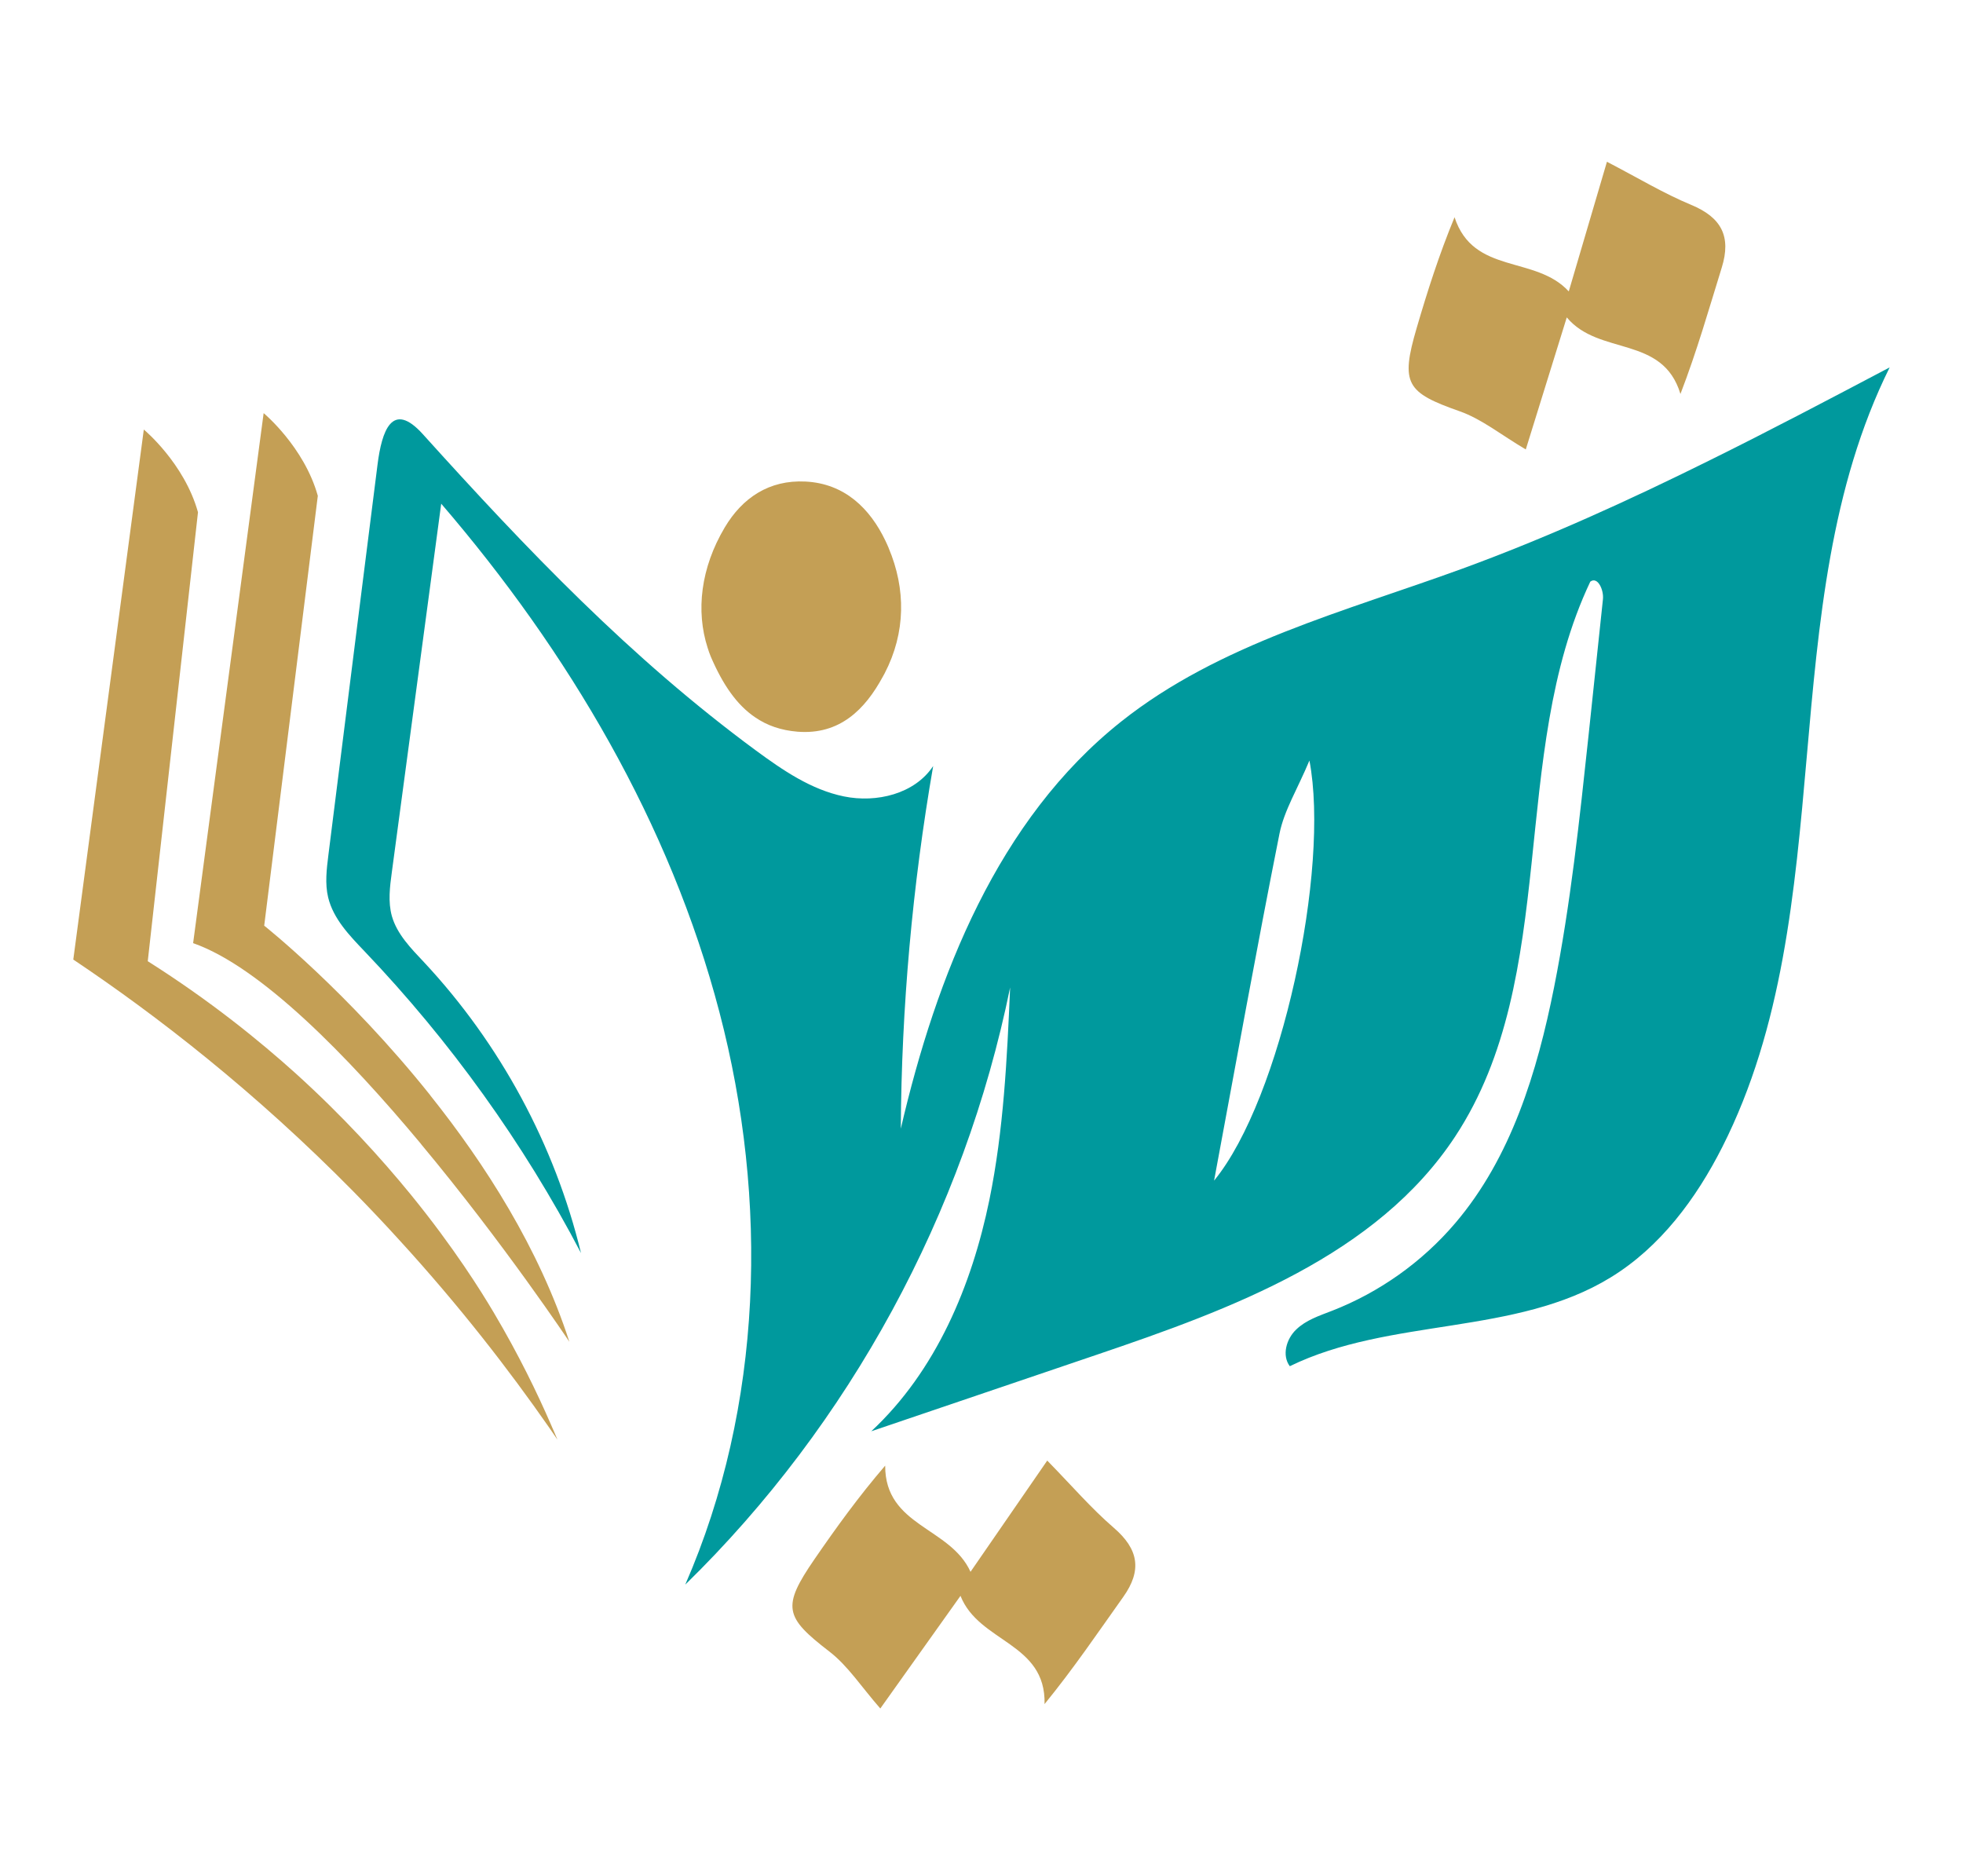
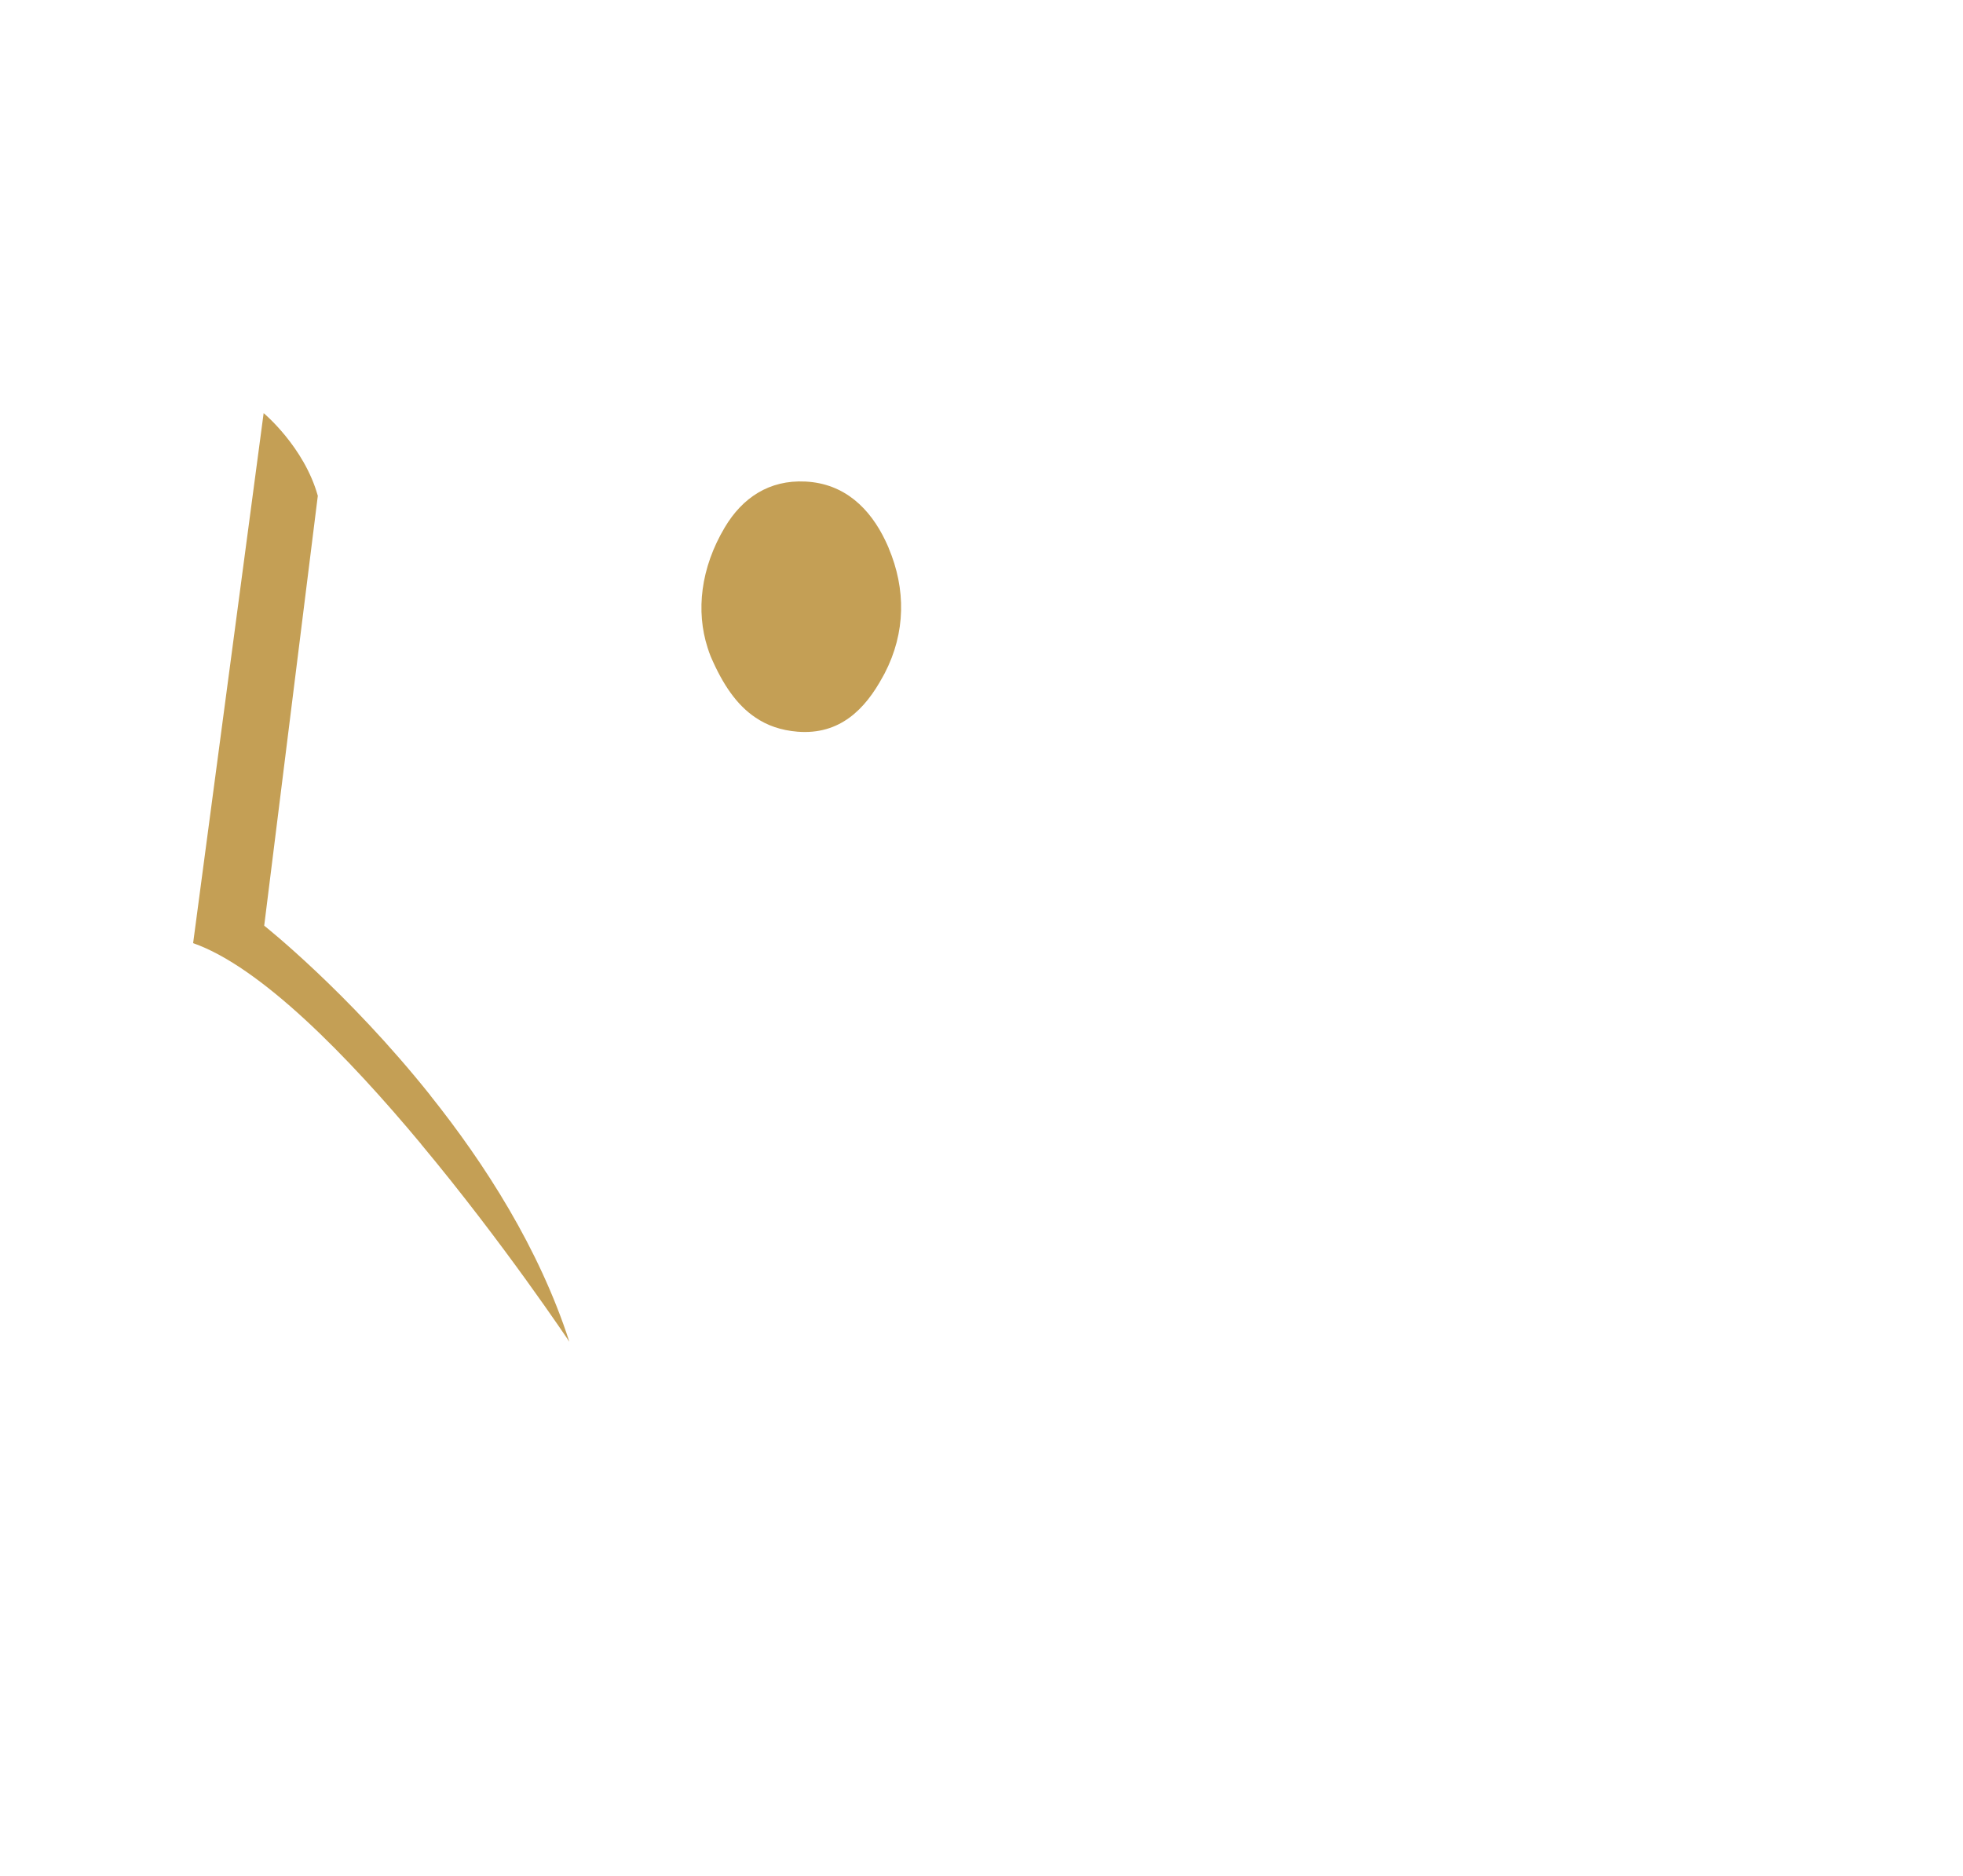
<svg xmlns="http://www.w3.org/2000/svg" width="180px" height="172px" version="1.1" id="Layer_1" x="0px" y="0px" viewBox="0 0 835.63 702.27" style="enable-background:new 0 0 835.63 702.27;" xml:space="preserve">
  <style type="text/css">
		.st0 {
			fill: #C49F55;
		}

		.st1 {
			fill: #00999D;
		}
	</style>
  <g>
-     <path class="st0" d="M413.14,620.94c12.68-18.38,23.51-34.08,32.66-47.35c10.37,10.59,18.73,20.34,28.35,28.63   c10.57,9.1,12.05,18.11,4.02,29.39c-10.73,15.08-21.09,30.41-33.51,45.63c0.63-26.27-27.89-26.12-35.79-46.07   c-12.86,18.07-24.39,34.27-34.13,47.95c-8.09-9.23-13.78-18.16-21.67-24.23c-19.07-14.68-20.37-18.96-6.31-39.38   c9.25-13.44,18.8-26.67,30.05-39.76C376.75,601.64,404.49,601.82,413.14,620.94z" />
-     <path class="st1" d="M727.44,148c-34.25,16.97-68.99,32.8-104.89,45.93c-50.07,18.27-103.49,31.9-145.28,65.1   c-52.42,41.64-78.63,108.04-93.81,173.29c0.3-51.72,4.94-103.39,13.78-154.36c-7.84,11.88-24.11,15.78-37.99,12.93   c-13.93-2.85-26.01-11.13-37.49-19.57c-53.42-39.34-97.55-85.62-141.78-134.64c-13.13-14.53-17.47-1.25-19.27,12.98   c-2.3,18.47-4.64,36.89-6.99,55.37c-4.64,36.94-9.29,73.89-13.93,110.83c-0.75,5.99-1.5,12.18-0.1,18.02   c2.2,9.09,9.04,16.18,15.48,22.92c36.49,38.24,67.65,81.62,92.16,128.45c-11.18-46.08-34.45-89.11-66.8-123.76   c-5.54-5.89-11.53-11.93-13.73-19.72c-1.65-5.99-0.85-12.38,0-18.62c6.99-52.27,14.03-104.54,21.02-156.86   c54.07,62.9,97.45,136.14,118.42,216.37c21.02,80.18,18.62,167.69-14.53,243.73C361.85,557.92,410.43,468.21,430,372.21   c-1.3,30.3-2.75,60.76-8.84,90.46c-7.49,36.39-22.62,72.69-50.27,98.45c31.95-10.83,63.9-21.72,95.9-32.55   c57.56-19.52,119.32-42.24,152.72-93.01c44.88-68.25,22.47-162.3,57.46-236.09c3.15-2.35,5.79,3.54,5.39,7.44   c-2.05,19.37-4.09,38.74-6.14,58.11c-3.84,35.85-7.64,71.79-14.68,107.19c-7.19,36-18.27,72.44-42.09,100.35   c-14.08,16.53-32.3,29.45-52.47,37.29c-5.39,2.1-11.08,3.94-15.23,7.99c-4.19,3.99-6.14,10.98-2.7,15.58   c42.73-20.82,96.1-12.93,136.59-37.79c21.07-12.88,36.39-33.5,47.53-55.52c51.42-101.6,20.62-229.85,71.24-331.84   C778.87,121.74,753.31,135.22,727.44,148z M516.82,454.43c9.19-49.27,18.07-98.65,27.86-147.77c2-9.88,7.69-18.97,12.73-31.05   C566.24,321.83,545.42,419.54,516.82,454.43z" />
    <path class="st0" d="M376.6,238.48c-0.24,0.48-0.53,1.01-0.82,1.49c-7.49,13.81-18.26,24.8-36.28,23.37   c-7.02-0.58-12.91-2.61-17.98-6.08c-7.88-5.3-13.83-13.96-18.96-25.9c-0.5-1.24-0.95-2.48-1.34-3.77   c-5.03-15.59-2.98-33.91,7.3-51.2c7.5-12.61,18.9-20.29,34.31-19.53c16.76,0.82,27.56,11.53,34.1,25.24   c0.47,1.04,0.94,1.98,1.36,3.02l0,0.05C385.66,202.61,385.59,221.14,376.6,238.48z" />
    <path class="st0" d="M179.24,438.89l0-0.05c-31.19-37.42-68.21-75.37-97.03-85.5l30.02-225.6c0,0,17.21,14.28,23.06,35.2   l-22.82,182.97c0,0,35.47,28.05,70.72,72.22l0,0.05c23.26,29.11,46.35,65.16,59.18,104.84   C242.37,523.02,214.59,481.27,179.24,438.89z" />
-     <path class="st0" d="M237.3,564.68c-1.16-1.7-2.37-3.45-3.53-5.15c-17.16-24.65-38.18-51.82-63.74-79.76   c-6.2-6.82-12.65-13.66-19.41-20.53c-42.22-42.88-83.95-75.16-119.42-98.91l30.02-225.6c0,0,17.22,14.24,23.06,35.2   c-7.13,63.68-14.25,127.37-21.38,191.1c27,17.09,47.89,34.18,63,47.79c19.91,18.01,36.18,35.88,49.06,51.66   c18.52,22.76,29.98,41.28,35.08,49.86c10.78,18.17,18.7,34.59,24.39,47.68C235.45,560.37,236.42,562.55,237.3,564.68z" />
-     <path class="st0" d="M667.81,75.93c6.31-21.42,11.69-39.72,16.25-55.18c13.15,6.82,24.14,13.48,35.88,18.35   c12.88,5.35,17.1,13.45,13,26.67c-5.48,17.67-10.53,35.48-17.59,53.81c-7.6-25.15-34.65-16.1-48.39-32.59   c-6.58,21.18-12.47,40.18-17.45,56.21c-10.57-6.24-18.76-12.95-28.15-16.25c-22.7-7.99-25.27-11.65-18.3-35.44   c4.59-15.66,9.53-31.21,16.13-47.15C627.22,68.95,653.62,60.46,667.81,75.93z" />
  </g>
</svg>